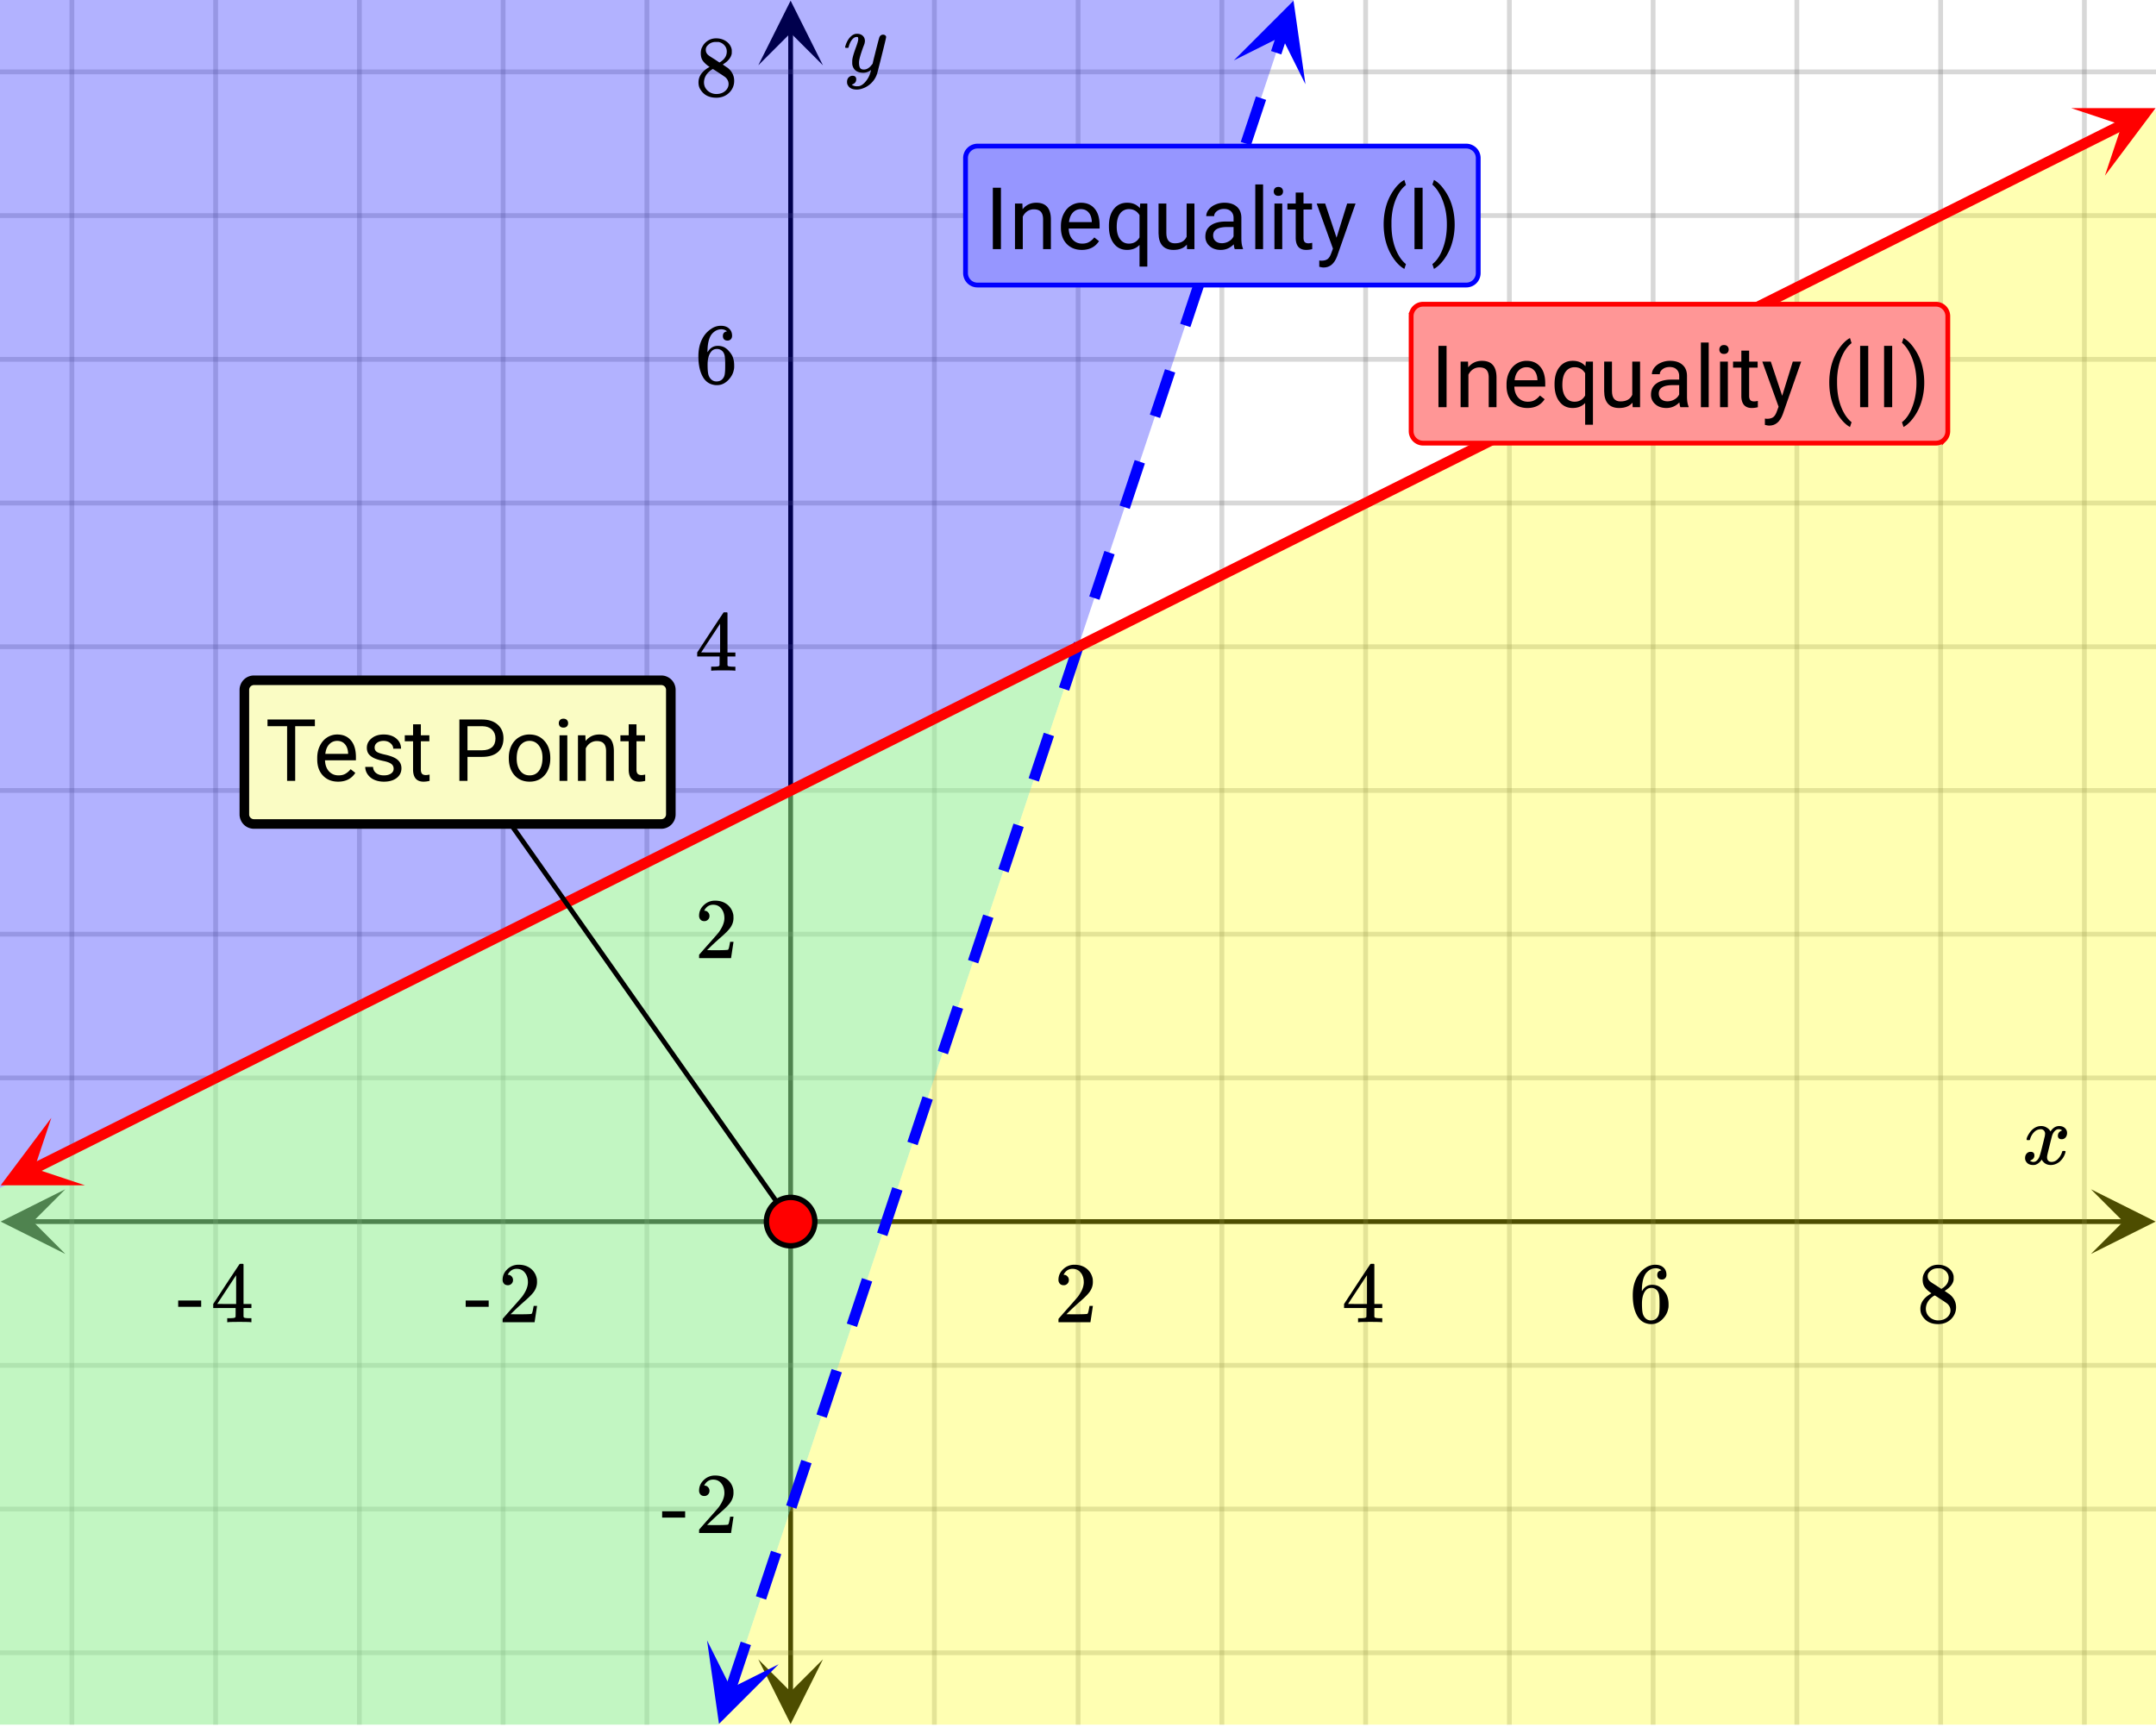
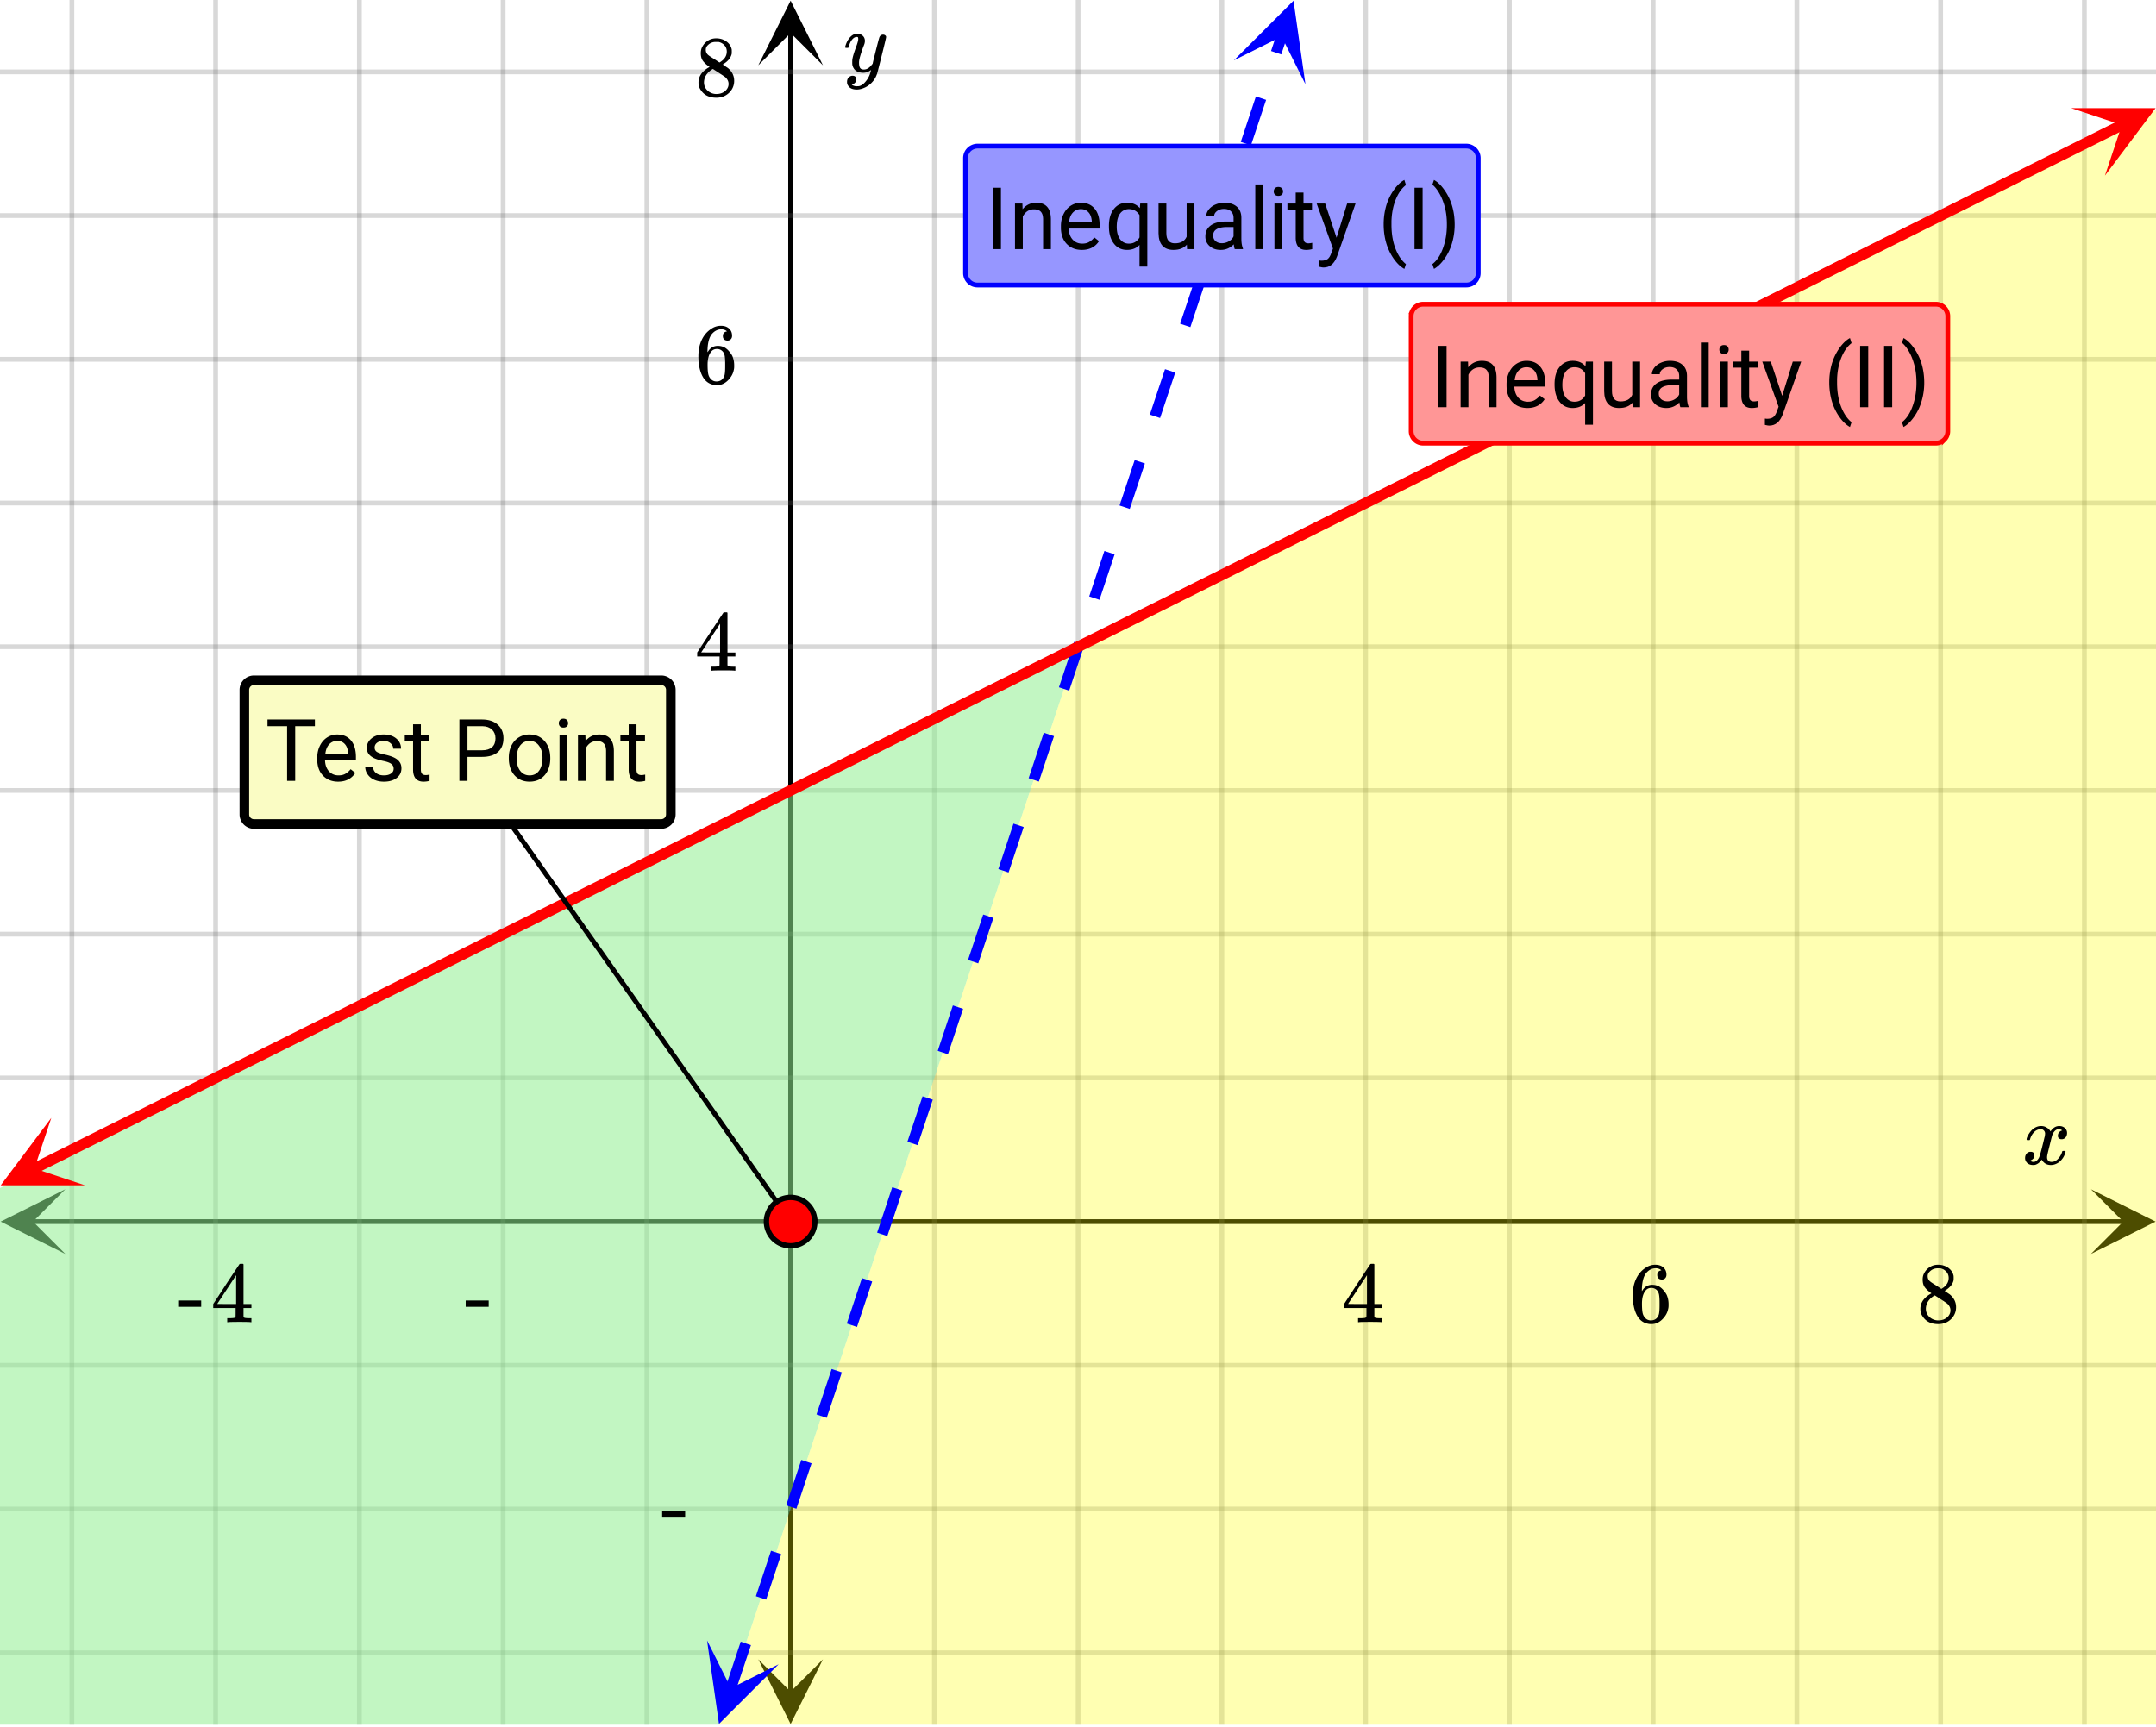
<svg xmlns="http://www.w3.org/2000/svg" xmlns:xlink="http://www.w3.org/1999/xlink" width="449.28" height="360" viewBox="0 0 336.96 270">
  <defs>
    <symbol overflow="visible" id="s">
      <path d="M.781-3.75C.727-3.8.703-3.848.703-3.89c.031-.25.172-.563.422-.938.414-.633.941-1.004 1.578-1.11.133-.007.235-.015.297-.015.313 0 .598.086.86.25.269.156.46.355.578.594.113-.157.187-.25.218-.282.332-.375.711-.562 1.14-.562.364 0 .661.105.891.312.227.211.344.465.344.766 0 .281-.078.516-.234.703a.776.776 0 0 1-.625.281.64.64 0 0 1-.422-.14.521.521 0 0 1-.156-.39c0-.415.222-.696.672-.845a.58.58 0 0 0-.141-.093.705.705 0 0 0-.39-.094.91.91 0 0 0-.266.031c-.336.149-.586.445-.75.89-.032.075-.164.579-.39 1.516-.231.93-.356 1.45-.376 1.563a1.827 1.827 0 0 0-.047.406c0 .211.063.383.188.516.125.125.289.187.5.187.383 0 .726-.16 1.031-.484.3-.32.508-.676.625-1.063.02-.082.04-.129.063-.14.03-.02.109-.031.234-.031.164 0 .25.039.25.109 0 .012-.012.058-.031.14-.149.563-.461 1.055-.938 1.47-.43.323-.875.484-1.344.484-.625 0-1.101-.282-1.421-.844-.262.406-.594.68-1 .812-.086.02-.2.032-.344.032-.524 0-.89-.188-1.11-.563a.953.953 0 0 1-.14-.531c0-.27.078-.5.234-.688a.798.798 0 0 1 .625-.28c.395 0 .594.187.594.562 0 .336-.164.574-.484.718a.359.359 0 0 1-.063.047l-.078.031c-.012.012-.024.016-.031.016h-.032c0 .031.063.074.188.125a.817.817 0 0 0 .36.078c.32 0 .597-.203.827-.61.102-.163.282-.75.532-1.75.05-.206.109-.437.171-.687.063-.257.11-.457.141-.593.031-.133.05-.211.063-.235a2.86 2.86 0 0 0 .078-.531.678.678 0 0 0-.188-.5.613.613 0 0 0-.484-.203c-.406 0-.762.156-1.063.469a2.562 2.562 0 0 0-.609 1.078c-.012.074-.031.12-.063.14a.752.752 0 0 1-.218.016zm0 0" />
    </symbol>
    <symbol overflow="visible" id="y">
      <path d="M6.234-5.813c.125 0 .227.04.313.11.094.062.14.152.14.266 0 .117-.226 1.058-.671 2.828C5.578-.836 5.328.133 5.266.312a3.459 3.459 0 0 1-.688 1.22 3.641 3.641 0 0 1-1.11.874c-.491.239-.945.36-1.359.36-.687 0-1.152-.22-1.39-.657-.094-.125-.14-.304-.14-.53 0-.306.085-.544.265-.72.187-.168.379-.25.578-.25.394 0 .594.188.594.563 0 .332-.157.578-.47.734a.298.298 0 0 1-.062.032.295.295 0 0 0-.078.03c-.011.009-.023.016-.031.016L1.328 2c.031.05.129.11.297.172.133.05.273.078.422.078h.11c.155 0 .273-.012.359-.031.332-.094.648-.324.953-.688A3.69 3.69 0 0 0 4.188.25c.093-.3.14-.477.14-.531 0-.008-.012-.004-.031.015a.358.358 0 0 1-.078.047c-.336.239-.703.36-1.11.36-.46 0-.84-.106-1.14-.313-.293-.219-.48-.531-.563-.937a2.932 2.932 0 0 1-.015-.407c0-.218.007-.382.03-.5.063-.394.266-1.054.61-1.984.196-.531.297-.898.297-1.11a.838.838 0 0 0-.031-.265c-.024-.05-.074-.078-.156-.078h-.063c-.21 0-.406.094-.594.281-.293.293-.511.727-.656 1.297 0 .012-.008.027-.015.047a.188.188 0 0 1-.032.047l-.015.015c-.012.012-.028.016-.047.016h-.36C.305-3.8.281-3.836.281-3.86a.97.97 0 0 1 .047-.203c.188-.625.469-1.113.844-1.468.3-.282.617-.422.953-.422.383 0 .688.105.906.312.227.2.344.485.344.86-.023.168-.04.261-.047.281 0 .055-.07.246-.203.578-.367 1-.586 1.735-.656 2.203a1.857 1.857 0 0 0-.016.297c0 .344.05.61.156.797.114.18.313.266.594.266.207 0 .406-.051.594-.157a1.84 1.84 0 0 0 .422-.328c.093-.101.21-.242.36-.422a32.833 32.833 0 0 1 .25-1.063c.093-.35.175-.687.25-1 .343-1.35.534-2.062.577-2.124a.592.592 0 0 1 .578-.36zm0 0" />
    </symbol>
    <symbol overflow="visible" id="t">
-       <path d="M1.484-5.781c-.25 0-.449-.078-.593-.235a.872.872 0 0 1-.22-.609c0-.645.243-1.195.735-1.656a2.46 2.46 0 0 1 1.766-.703c.77 0 1.41.21 1.922.625.508.418.82.964.937 1.64.008.168.016.32.016.453 0 .524-.156 1.012-.469 1.47-.25.374-.758.89-1.516 1.546-.324.281-.777.695-1.359 1.234l-.781.766 1.016.016c1.414 0 2.164-.024 2.25-.079.039-.007.085-.101.14-.28.031-.095.094-.4.188-.923v-.03h.53v.03l-.374 2.47V0h-5v-.25c0-.188.008-.29.031-.313.008-.007.383-.437 1.125-1.28.977-1.095 1.61-1.813 1.89-2.157.602-.82.907-1.57.907-2.25 0-.594-.156-1.086-.469-1.484-.312-.407-.746-.61-1.297-.61-.523 0-.945.235-1.265.703-.024.032-.047.079-.078.141a.274.274 0 0 0-.047.078c0 .012.02.016.062.016a.68.68 0 0 1 .547.25.801.801 0 0 1 .219.562c0 .23-.078.422-.235.578a.76.76 0 0 1-.578.235zm0 0" />
-     </symbol>
+       </symbol>
    <symbol overflow="visible" id="u">
      <path d="M6.234 0c-.125-.031-.71-.047-1.75-.047-1.074 0-1.671.016-1.796.047h-.126v-.625h.422c.383-.008.618-.031.704-.063a.286.286 0 0 0 .171-.14c.008-.008.016-.25.016-.719v-.672h-3.5v-.625l2.031-3.11A431.58 431.58 0 0 1 4.5-9.108c.02-.008.113-.016.281-.016h.25l.078.078v6.203h1.235v.625H5.109V-.89a.25.25 0 0 0 .079.157c.07.062.328.101.765.109h.39V0zm-2.28-2.844v-4.5L1-2.859l1.469.015zm0 0" />
    </symbol>
    <symbol overflow="visible" id="v">
      <path d="M5.031-8.11c-.199-.195-.48-.304-.843-.328-.625 0-1.153.274-1.579.813-.418.586-.625 1.492-.625 2.719L2-4.86l.11-.172c.363-.54.859-.813 1.484-.813.414 0 .781.09 1.094.266a2.6 2.6 0 0 1 .64.547c.219.242.395.492.531.75.196.449.297.933.297 1.453v.234c0 .211-.027.403-.078.578-.105.532-.383 1.032-.828 1.5-.387.407-.82.66-1.297.766a2.688 2.688 0 0 1-.547.047c-.168 0-.32-.016-.453-.047-.668-.125-1.2-.484-1.594-1.078C.83-1.66.563-2.79.563-4.218c0-.97.171-1.817.515-2.548.344-.726.82-1.296 1.438-1.703a2.62 2.62 0 0 1 1.562-.515c.531 0 .953.14 1.266.421.32.282.484.665.484 1.141 0 .23-.07.414-.203.547-.125.137-.297.203-.516.203-.218 0-.398-.062-.53-.187-.126-.125-.188-.301-.188-.532 0-.406.21-.644.64-.718zm-.593 3.235a1.18 1.18 0 0 0-.97-.484c-.335 0-.605.105-.812.312C2.22-4.597 2-3.883 2-2.907c0 .794.05 1.345.156 1.657.094.273.242.5.453.688.22.187.477.28.782.28.457 0 .804-.171 1.046-.515.133-.187.22-.41.25-.672.04-.258.063-.64.063-1.14v-.422c0-.508-.023-.895-.063-1.156a1.566 1.566 0 0 0-.25-.688zm0 0" />
    </symbol>
    <symbol overflow="visible" id="w">
      <path d="M2.313-4.516c-.438-.289-.778-.593-1.016-.906-.242-.312-.36-.723-.36-1.234 0-.383.07-.707.22-.969.195-.406.488-.734.874-.984.383-.25.82-.375 1.313-.375.613 0 1.144.164 1.594.484.445.324.722.734.828 1.234.007.055.015.164.015.329 0 .199-.008.328-.015.39-.137.594-.547 1.11-1.235 1.547l-.156.11c.5.343.758.523.781.53.664.544 1 1.215 1 2.016 0 .73-.265 1.356-.797 1.875-.53.508-1.199.766-2 .766C2.254.297 1.441-.11.922-.922c-.23-.32-.344-.71-.344-1.172 0-.976.578-1.785 1.735-2.422zM5-6.922c0-.383-.125-.71-.375-.984a1.69 1.69 0 0 0-.922-.516h-.437c-.48 0-.883.164-1.204.485-.23.21-.343.453-.343.734 0 .387.164.695.5.922.039.043.328.23.86.562l.78.516c.008-.008.067-.047.172-.11a2.95 2.95 0 0 0 .25-.187C4.758-5.883 5-6.36 5-6.922zM1.437-2.109c0 .523.192.96.579 1.312a2.01 2.01 0 0 0 1.359.516c.363 0 .695-.07 1-.219.3-.156.531-.36.688-.61.144-.226.218-.472.218-.734 0-.383-.156-.726-.468-1.031-.075-.07-.45-.328-1.125-.766l-.407-.265C3.133-4 3.02-4.07 2.937-4.125l-.109-.063-.156.079c-.563.367-.938.812-1.125 1.343-.074.243-.11.461-.11.657zm0 0" />
    </symbol>
    <symbol overflow="visible" id="x">
      <path d="M.14-2.406v-.985h3.594v.985zm0 0" />
    </symbol>
    <symbol overflow="visible" id="z">
      <path d="M7.734-8.547H4.656V0H3.391v-8.547H.328v-1.047h7.406zm0 0" />
    </symbol>
    <symbol overflow="visible" id="A">
      <path d="M3.875.125c-.969 0-1.758-.313-2.36-.938C.91-1.445.61-2.296.61-3.358v-.235c0-.695.133-1.32.407-1.875.27-.562.644-1 1.125-1.312a2.9 2.9 0 0 1 1.593-.469c.914 0 1.63.309 2.141.922.52.605.781 1.476.781 2.61v.5H1.828c.02.71.223 1.28.61 1.718.394.43.894.64 1.5.64.437 0 .8-.085 1.093-.265.301-.176.567-.41.797-.703l.734.578C5.97-.332 5.07.125 3.876.125zm-.14-6.375c-.5 0-.919.18-1.25.531-.337.356-.54.856-.61 1.5h3.563v-.093c-.032-.614-.2-1.086-.5-1.422-.305-.344-.704-.516-1.204-.516zm0 0" />
    </symbol>
    <symbol overflow="visible" id="B">
      <path d="M5.063-1.89c0-.333-.125-.587-.375-.766-.243-.188-.672-.344-1.297-.469-.618-.133-1.106-.29-1.47-.469-.355-.187-.62-.406-.796-.656-.168-.258-.25-.566-.25-.922 0-.582.242-1.07.734-1.469.489-.406 1.118-.609 1.891-.609.813 0 1.469.21 1.969.625.5.418.75.95.75 1.594H5c0-.332-.148-.617-.438-.86-.28-.238-.636-.359-1.062-.359-.438 0-.781.102-1.031.297a.89.89 0 0 0-.375.75c0 .293.113.516.344.672.226.148.644.289 1.25.422.613.136 1.109.296 1.484.484s.648.418.828.688c.188.261.281.585.281.968 0 .637-.258 1.149-.765 1.532-.5.374-1.157.562-1.97.562-.573 0-1.077-.102-1.515-.297A2.397 2.397 0 0 1 1-1.016a2.028 2.028 0 0 1-.375-1.171h1.219c.02.406.18.73.484.968.313.242.719.36 1.219.36.457 0 .82-.094 1.094-.282.28-.187.421-.437.421-.75zm0 0" />
    </symbol>
    <symbol overflow="visible" id="C">
      <path d="M2.578-8.844v1.719h1.328v.938H2.578v4.421c0 .282.055.496.172.641.125.148.328.219.61.219.132 0 .328-.024.578-.078V0A3.824 3.824 0 0 1 3 .125c-.543 0-.953-.16-1.234-.484-.274-.332-.407-.801-.407-1.407v-4.421H.063v-.938h1.296v-1.719zm0 0" />
    </symbol>
    <symbol overflow="visible" id="E">
      <path d="M2.375-3.75V0H1.109v-9.594h3.532c1.05 0 1.875.274 2.468.813C7.703-8.25 8-7.54 8-6.656c0 .93-.293 1.648-.875 2.156-.574.5-1.402.75-2.484.75zm0-1.031h2.266c.675 0 1.195-.157 1.562-.469.363-.32.547-.785.547-1.39 0-.57-.184-1.032-.547-1.376-.367-.343-.86-.52-1.484-.53H2.375zm0 0" />
    </symbol>
    <symbol overflow="visible" id="F">
      <path d="M.594-3.625c0-.695.133-1.32.406-1.875.281-.563.664-.992 1.156-1.297a3.127 3.127 0 0 1 1.672-.453c.969 0 1.75.34 2.344 1.016.601.668.906 1.558.906 2.671v.079c0 .699-.137 1.324-.406 1.875A3.067 3.067 0 0 1 5.547-.33c-.492.306-1.059.454-1.703.454-.969 0-1.758-.332-2.36-1-.593-.676-.89-1.566-.89-2.672zm1.234.14c0 .794.18 1.43.547 1.907.363.48.852.719 1.469.719.625 0 1.113-.239 1.469-.72.363-.487.546-1.171.546-2.046 0-.781-.187-1.41-.562-1.89a1.746 1.746 0 0 0-1.469-.735c-.594 0-1.078.242-1.453.719-.367.48-.547 1.164-.547 2.047zm0 0" />
    </symbol>
    <symbol overflow="visible" id="G">
      <path d="M2.25 0H1.031v-7.125H2.25zM.922-9.016c0-.195.062-.363.187-.5.125-.132.301-.203.532-.203.238 0 .421.07.546.203a.716.716 0 0 1 .188.5c0 .2-.063.368-.188.5-.124.125-.308.188-.546.188-.23 0-.407-.063-.532-.188a.703.703 0 0 1-.187-.5zm0 0" />
    </symbol>
    <symbol overflow="visible" id="H">
      <path d="M2.078-7.125l.031.89C2.66-6.91 3.375-7.25 4.25-7.25c1.5 0 2.258.852 2.281 2.547V0H5.313v-4.719c-.012-.508-.133-.883-.36-1.125-.23-.25-.59-.375-1.078-.375a1.8 1.8 0 0 0-1.047.313c-.293.21-.523.484-.687.828V0H.92v-7.125zm0 0" />
    </symbol>
    <symbol overflow="visible" id="I">
      <path d="M2.469 0H1.203v-9.594H2.47zm0 0" />
    </symbol>
    <symbol overflow="visible" id="J">
      <path d="M.625-3.625c0-1.113.254-1.992.766-2.64.52-.657 1.21-.985 2.078-.985.844 0 1.504.281 1.984.844l.063-.719h1.109v9.86H5.406V-.657c-.492.523-1.14.781-1.953.781-.867 0-1.555-.332-2.062-1-.512-.664-.766-1.55-.766-2.656zm1.219.14c0 .813.172 1.454.515 1.922.344.47.805.704 1.391.704.727 0 1.281-.32 1.656-.97v-3.484c-.386-.625-.933-.937-1.64-.937a1.67 1.67 0 0 0-1.407.703c-.343.461-.515 1.149-.515 2.063zm0 0" />
    </symbol>
    <symbol overflow="visible" id="K">
      <path d="M5.313-.703c-.47.555-1.165.828-2.079.828-.761 0-1.34-.219-1.734-.656C1.102-.97.898-1.617.89-2.484v-4.641h1.22v4.61c0 1.074.44 1.609 1.328 1.609.925 0 1.539-.344 1.843-1.031v-5.188H6.5V0H5.344zm0 0" />
    </symbol>
    <symbol overflow="visible" id="L">
      <path d="M5.313 0c-.063-.133-.118-.383-.157-.75-.574.586-1.25.875-2.031.875-.71 0-1.29-.195-1.734-.594a1.908 1.908 0 0 1-.672-1.5c0-.75.281-1.328.844-1.734.562-.406 1.351-.61 2.375-.61h1.187v-.562c0-.426-.133-.766-.39-1.016-.25-.257-.622-.39-1.11-.39-.438 0-.805.117-1.094.343-.293.22-.437.481-.437.782H.859c0-.352.125-.692.375-1.016a2.587 2.587 0 0 1 1.032-.781c.437-.195.91-.297 1.421-.297.82 0 1.47.203 1.938.61.469.406.707.976.719 1.702v3.266c0 .656.082 1.18.25 1.563V0zM3.296-.922c.383 0 .75-.098 1.094-.297.343-.195.586-.457.734-.781v-1.453h-.953c-1.492 0-2.234.437-2.234 1.312 0 .375.125.672.375.891.257.219.585.328.984.328zm0 0" />
    </symbol>
    <symbol overflow="visible" id="M">
      <path d="M2.25 0H1.031v-10.11H2.25zm0 0" />
    </symbol>
    <symbol overflow="visible" id="N">
      <path d="M3.25-1.781l1.656-5.344H6.22L3.344 1.094c-.438 1.187-1.14 1.781-2.11 1.781L1 2.859l-.453-.093V1.78l.328.032c.414 0 .738-.086.969-.25.226-.168.422-.477.578-.922l.265-.72L.142-7.124h1.328zm0 0" />
    </symbol>
    <symbol overflow="visible" id="O">
      <path d="M.875-3.89c0-.989.129-1.942.39-2.86a8.391 8.391 0 0 1 1.188-2.484c.531-.75 1.082-1.274 1.656-1.579l.25.797c-.648.493-1.18 1.243-1.593 2.25-.407 1.012-.633 2.141-.672 3.391v.563c0 1.699.304 3.167.922 4.406.375.75.82 1.332 1.343 1.75l-.25.75c-.593-.324-1.156-.867-1.687-1.625C1.39-.031.875-1.816.875-3.891zm0 0" />
    </symbol>
    <symbol overflow="visible" id="P">
      <path d="M3.734-3.828c0 .98-.132 1.918-.39 2.812A8.102 8.102 0 0 1 2.172 1.47c-.531.758-1.09 1.3-1.672 1.625l-.25-.75C.926 1.832 1.469 1.03 1.875-.062c.414-1.094.629-2.301.64-3.626v-.218c0-.914-.1-1.77-.296-2.563-.2-.789-.469-1.5-.813-2.125-.343-.633-.73-1.129-1.156-1.484l.25-.735c.582.313 1.133.852 1.656 1.61.531.75.926 1.578 1.188 2.484.258.899.39 1.86.39 2.89zm0 0" />
    </symbol>
    <clipPath id="a">
      <path d="M0 0h336.96v269.602H0zm0 0" />
    </clipPath>
    <clipPath id="b">
      <path d="M.102 185.91H11V197H.102zm0 0" />
    </clipPath>
    <clipPath id="c">
      <path d="M326.79 185.91h10.17V197h-10.17zm0 0" />
    </clipPath>
    <clipPath id="d">
      <path d="M10 0h317v269.602H10zm0 0" />
    </clipPath>
    <clipPath id="e">
      <path d="M118.512 259H129v10.5h-10.488zm0 0" />
    </clipPath>
    <clipPath id="f">
      <path d="M118.512 0H129v10.21h-10.488zm0 0" />
    </clipPath>
    <clipPath id="g">
      <path d="M0 10h336.96v249H0zm0 0" />
    </clipPath>
    <clipPath id="h">
      <path d="M0 101h169v168.602H0zm0 0" />
    </clipPath>
    <clipPath id="i">
      <path d="M112 17h224.96v252.602H112zm0 0" />
    </clipPath>
    <clipPath id="j">
      <path d="M110 256h12v13.602h-12zm0 0" />
    </clipPath>
    <clipPath id="k">
      <path d="M106.777 267.625l29.371-88.121 88.122 29.375-29.375 88.117zm0 0" />
    </clipPath>
    <clipPath id="l">
      <path d="M192 0h13v14h-13zm0 0" />
    </clipPath>
    <clipPath id="m">
      <path d="M192.84 9.438l29.37-88.122 88.118 29.375-29.371 88.118zm0 0" />
    </clipPath>
    <clipPath id="n">
      <path d="M0 9h336.96v184H0zm0 0" />
    </clipPath>
    <clipPath id="o">
      <path d="M0 174h14v12H0zm0 0" />
    </clipPath>
    <clipPath id="p">
      <path d="M-2.531 180.023l83.078-41.539 41.539 83.078-83.078 41.54zm0 0" />
    </clipPath>
    <clipPath id="q">
      <path d="M323 16h13.96v12H323zm0 0" />
    </clipPath>
    <clipPath id="r">
      <path d="M323.707 16.902l83.078-41.539 41.543 83.078-83.082 41.54zm0 0" />
    </clipPath>
  </defs>
  <g clip-path="url(#a)" fill="#fff">
    <path d="M0 0h337v269.602H0zm0 0" />
    <path d="M0 0h337v269.602H0zm0 0" />
  </g>
  <path d="M5.055 190.965h326.89" fill="none" stroke="#000" stroke-width=".749" />
  <g clip-path="url(#b)">
    <path d="M10.21 185.91L.103 190.965l10.109 5.058-5.055-5.058zm0 0" />
  </g>
  <g clip-path="url(#c)">
    <path d="M326.79 185.91l10.108 5.055-10.109 5.058 5.055-5.058zm0 0" />
  </g>
  <g clip-path="url(#d)">
    <path d="M146.035 0v269.602M168.5 0v269.602M190.965 0v269.602M213.434 0v269.602M235.898 0v269.602M258.368 0v269.602M280.831 0v269.602M303.301 0v269.602M325.766 0v269.602M101.102 0v269.602M78.632 0v269.602M56.169 0v269.602M33.699 0v269.602M11.234 0v269.602" fill="none" stroke-linecap="round" stroke-linejoin="round" stroke="#666" stroke-opacity=".251" stroke-width=".749" />
  </g>
  <path d="M123.566 264.547V5.055" fill="none" stroke="#000" stroke-width=".749" />
  <g clip-path="url(#e)">
    <path d="M118.512 259.39l5.054 10.11 5.055-10.11-5.055 5.055zm0 0" />
  </g>
  <g clip-path="url(#f)">
    <path d="M118.512 10.21L123.566.103l5.055 10.109-5.055-5.055zm0 0" />
  </g>
  <g clip-path="url(#g)">
    <path d="M0 168.5h337M0 146.035h337M0 123.566h337M0 101.102h337M0 78.632h337M0 56.169h337M0 33.699h337M0 11.234h337M0 213.434h337M0 235.898h337M0 258.368h337" fill="none" stroke-linecap="round" stroke-linejoin="round" stroke="#666" stroke-opacity=".251" stroke-width=".749" />
  </g>
  <g clip-path="url(#h)">
    <path d="M0 185.723l168.5-84.621-56.168 168.5H0zm0 0" fill="#90ee90" fill-opacity=".549" />
  </g>
-   <path d="M0 185.723V0h202.2l-33.7 101.102zm0 0" fill="#00f" fill-opacity=".302" />
  <g clip-path="url(#i)">
    <path d="M337 17.223v252.379H112.332l56.168-168.5zm0 0" fill="#ff0" fill-opacity=".302" />
  </g>
  <path d="M113.398 263.738l2.368-7.105 1.601.535-2.37 7.105m3.14-14.742l2.367-7.105 1.598.531-2.368 7.106m3.137-14.743l2.367-7.105 1.602.535-2.371 7.102m3.14-14.743l2.368-7.101 1.597.531-2.367 7.106m3.137-14.743l2.367-7.105 1.601.535-2.37 7.102m3.14-14.743l2.367-7.101 1.598.531-2.367 7.106m3.136-14.743l2.368-7.105 1.601.531-2.37 7.106m3.14-14.743l2.367-7.101 1.598.531-2.368 7.106m3.137-14.743l2.371-7.105 1.598.531-2.371 7.106m3.14-14.743l2.368-7.105 1.597.535-2.367 7.106m3.137-14.743l2.37-7.105 1.598.531-2.367 7.106m3.137-14.743l2.367-7.105 1.598.535-2.367 7.106m3.136-14.743l2.371-7.105 1.598.531-2.367 7.106m3.137-14.742l2.367-7.106 1.597.535-2.367 7.102m3.137-14.742l2.371-7.102 1.598.531-2.367 7.106m3.136-14.742l2.368-7.106 1.597.535-2.367 7.102m3.137-14.742l2.37-7.102 1.598.531-2.367 7.106m3.137-14.742l2.367-7.106 1.598.531-2.367 7.106m3.136-14.742l.883-2.645 1.598.531-.88 2.649" fill="#00f" />
  <g clip-path="url(#j)">
    <g clip-path="url(#k)">
      <path d="M110.504 256.434l1.867 13.054 9.324-9.324-7.46 3.73zm0 0" fill="#00f" />
    </g>
  </g>
  <g clip-path="url(#l)">
    <g clip-path="url(#m)">
      <path d="M192.84 9.438l9.324-9.325 1.863 13.055-3.73-7.461zm0 0" fill="#00f" />
    </g>
  </g>
  <g clip-path="url(#n)">
    <path d="M5.273 182.711L331.727 19.488" fill="none" stroke-width="1.685" stroke="red" />
  </g>
  <g clip-path="url(#o)">
    <g clip-path="url(#p)">
      <path d="M8.02 174.746l-7.915 10.55h13.188l-7.914-2.636zm0 0" fill="red" />
    </g>
  </g>
  <g clip-path="url(#q)">
    <g clip-path="url(#r)">
      <path d="M323.707 16.902h13.188l-7.915 10.551 2.641-7.914zm0 0" fill="red" />
    </g>
  </g>
  <path d="M123.566 190.965l-51.671-73.39" fill="none" stroke-width=".758" stroke="#000" />
  <path d="M127.348 190.965a3.76 3.76 0 0 1-1.106 2.676 3.777 3.777 0 0 1-6.168-1.227 3.692 3.692 0 0 1-.289-1.45c0-.5.094-.98.29-1.444a3.768 3.768 0 0 1 3.491-2.336 3.777 3.777 0 0 1 2.676 1.109 3.754 3.754 0 0 1 1.105 2.672zm0 0" fill="red" stroke-width=".843" stroke="#000" />
  <use xlink:href="#s" x="316.031" y="181.98" />
  <use xlink:href="#t" x="164.756" y="206.693" />
  <use xlink:href="#u" x="209.689" y="206.693" />
  <use xlink:href="#v" x="254.622" y="206.693" />
  <use xlink:href="#w" x="299.556" y="206.693" />
  <use xlink:href="#x" x="72.642" y="206.693" />
  <use xlink:href="#t" x="77.884" y="206.693" />
  <use xlink:href="#x" x="27.709" y="206.693" />
  <use xlink:href="#u" x="32.951" y="206.693" />
  <use xlink:href="#y" x="131.804" y="11.233" />
  <use xlink:href="#t" x="108.589" y="149.778" />
  <use xlink:href="#u" x="108.589" y="104.844" />
  <use xlink:href="#v" x="108.589" y="59.911" />
  <use xlink:href="#w" x="108.589" y="14.978" />
  <use xlink:href="#x" x="103.347" y="239.644" />
  <use xlink:href="#t" x="108.589" y="239.644" />
  <path d="M38.117 127.313V107.84c0-.207.04-.41.121-.602.078-.195.192-.363.34-.511.149-.149.317-.262.512-.34.191-.082.39-.121.601-.121h63.657c.207 0 .41.039.601.12a1.543 1.543 0 0 1 .852.852c.078.192.12.395.12.602v19.472a1.606 1.606 0 0 1-.46 1.114 1.59 1.59 0 0 1-1.113.46H39.69c-.21 0-.41-.042-.601-.12a1.543 1.543 0 0 1-.852-.852 1.533 1.533 0 0 1-.12-.601zm0 0" fill="#fafcc4" />
  <path d="M38.191 127.313V107.84c0-.2.04-.39.118-.574.074-.184.183-.344.324-.485.14-.14.3-.25.484-.324.184-.078.375-.113.574-.113h63.657c.199 0 .39.035.57.113.184.074.348.184.488.324s.25.301.324.485c.075.183.114.375.114.574v19.473a1.515 1.515 0 0 1-.438 1.058c-.14.14-.304.246-.488.324-.18.075-.371.114-.57.114H39.69a1.507 1.507 0 0 1-1.059-.437c-.14-.142-.25-.306-.323-.49a1.447 1.447 0 0 1-.118-.57zm0 0" fill="none" stroke-width="1.498" stroke="#000" />
  <use xlink:href="#z" x="41.481" y="122.069" />
  <use xlink:href="#A" x="48.97" y="122.069" />
  <use xlink:href="#B" x="56.459" y="122.069" />
  <use xlink:href="#C" x="63.199" y="122.069" />
  <use xlink:href="#D" x="67.693" y="122.069" />
  <use xlink:href="#E" x="70.688" y="122.069" />
  <use xlink:href="#F" x="78.926" y="122.069" />
  <use xlink:href="#G" x="86.415" y="122.069" />
  <use xlink:href="#H" x="89.41" y="122.069" />
  <use xlink:href="#C" x="96.899" y="122.069" />
  <path d="M150.902 42.688V24.715c0-.25.047-.488.141-.719.094-.23.23-.43.406-.605.176-.176.38-.313.61-.407.226-.097.464-.144.714-.144h76.387c.25 0 .488.047.715.144a1.876 1.876 0 0 1 1.016 1.012c.093.23.14.469.14.719v17.973a1.88 1.88 0 0 1-.547 1.324 1.851 1.851 0 0 1-1.324.547h-76.387a1.851 1.851 0 0 1-1.324-.547 1.88 1.88 0 0 1-.547-1.324zm0 0" fill="#9696ff" stroke="#00f" stroke-width=".749" />
  <use xlink:href="#I" x="153.967" y="38.942" />
  <use xlink:href="#H" x="157.711" y="38.942" />
  <use xlink:href="#A" x="165.2" y="38.942" />
  <use xlink:href="#J" x="172.689" y="38.942" />
  <use xlink:href="#K" x="180.178" y="38.942" />
  <use xlink:href="#L" x="187.667" y="38.942" />
  <use xlink:href="#M" x="195.156" y="38.942" />
  <use xlink:href="#G" x="198.151" y="38.942" />
  <use xlink:href="#C" x="201.147" y="38.942" />
  <use xlink:href="#N" x="205.64" y="38.942" />
  <use xlink:href="#D" x="212.38" y="38.942" />
  <use xlink:href="#O" x="215.376" y="38.942" />
  <use xlink:href="#I" x="219.869" y="38.942" />
  <use xlink:href="#P" x="223.614" y="38.942" />
  <path d="M220.547 67.398V49.426c0-.246.047-.485.144-.715a1.876 1.876 0 0 1 1.012-1.016c.23-.093.469-.14.719-.14h80.129a1.851 1.851 0 0 1 1.324.547 1.88 1.88 0 0 1 .547 1.324v17.972c0 .25-.047.489-.14.72-.094.23-.231.429-.407.605a1.832 1.832 0 0 1-.61.406 1.785 1.785 0 0 1-.714.144h-80.13c-.25 0-.487-.046-.718-.144-.23-.094-.43-.23-.605-.406a1.816 1.816 0 0 1-.407-.606 1.818 1.818 0 0 1-.144-.719zm0 0" fill="#ff9696" stroke="red" stroke-width=".749" />
  <use xlink:href="#I" x="223.614" y="63.656" />
  <use xlink:href="#H" x="227.358" y="63.656" />
  <use xlink:href="#A" x="234.847" y="63.656" />
  <use xlink:href="#J" x="242.336" y="63.656" />
  <use xlink:href="#K" x="249.825" y="63.656" />
  <use xlink:href="#L" x="257.314" y="63.656" />
  <use xlink:href="#M" x="264.802" y="63.656" />
  <use xlink:href="#G" x="267.798" y="63.656" />
  <use xlink:href="#C" x="270.794" y="63.656" />
  <use xlink:href="#N" x="275.287" y="63.656" />
  <use xlink:href="#D" x="282.027" y="63.656" />
  <use xlink:href="#O" x="285.022" y="63.656" />
  <use xlink:href="#I" x="289.516" y="63.656" />
  <use xlink:href="#I" x="293.26" y="63.656" />
  <use xlink:href="#P" x="297.005" y="63.656" />
</svg>